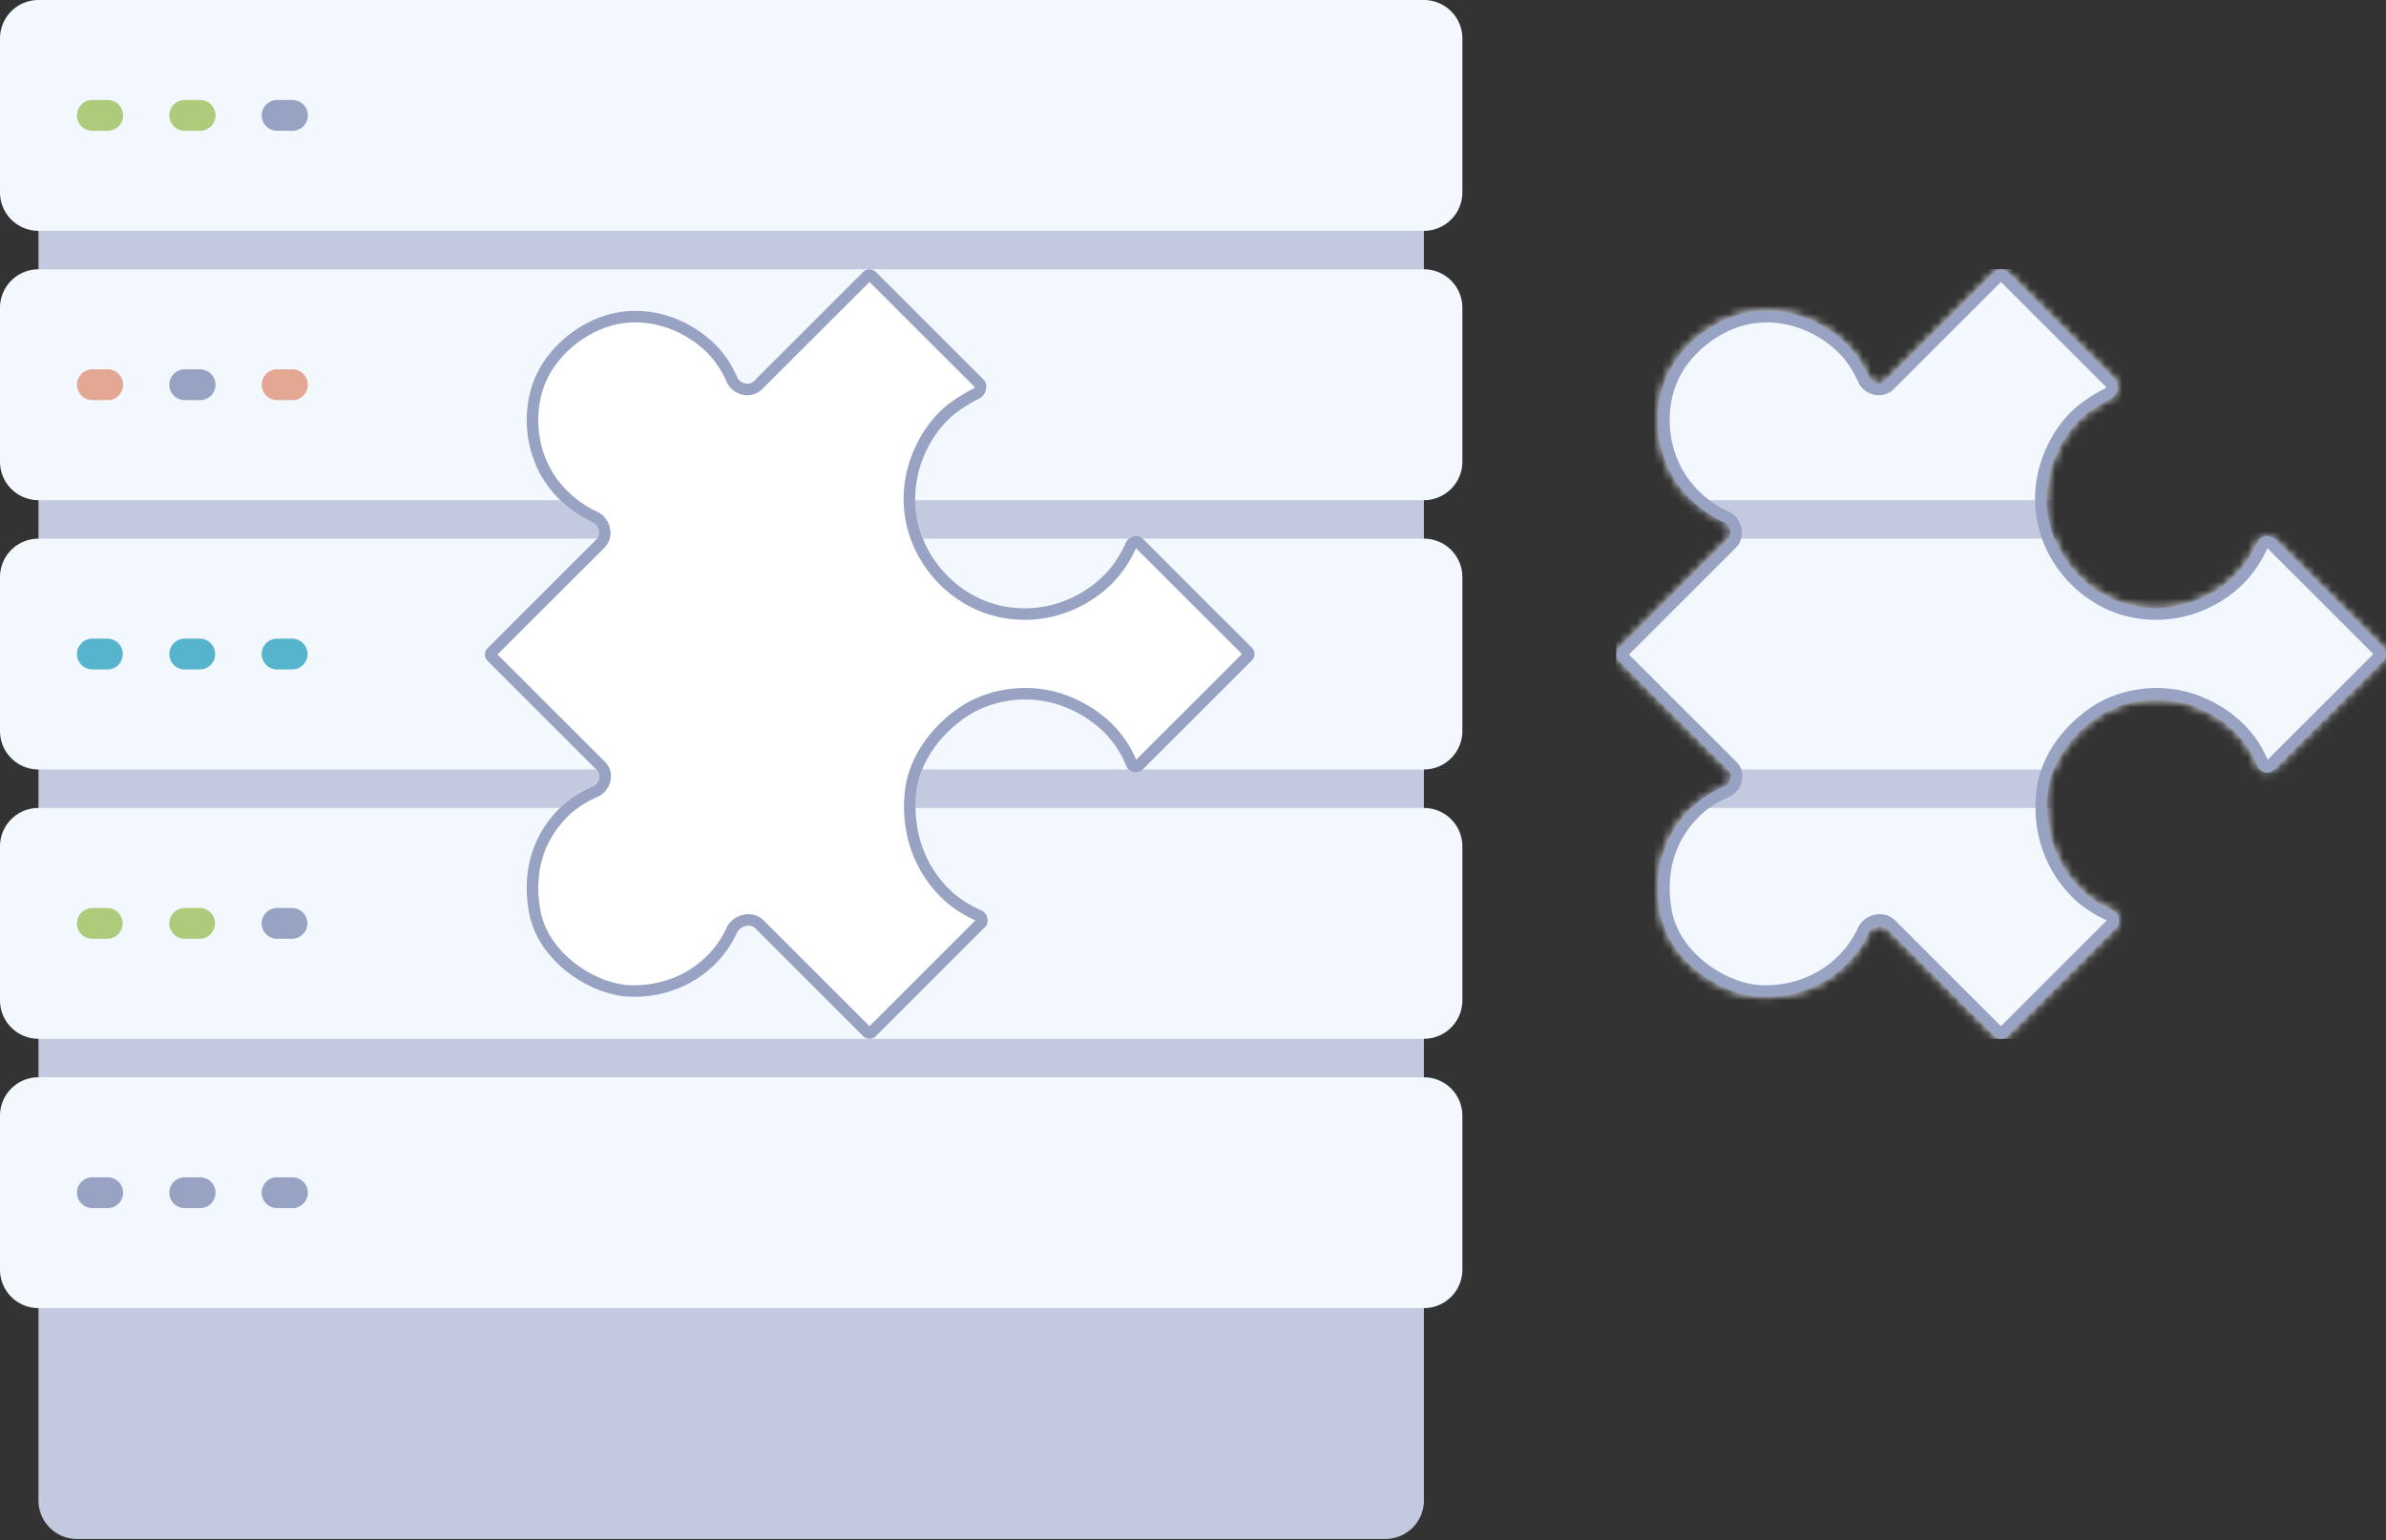
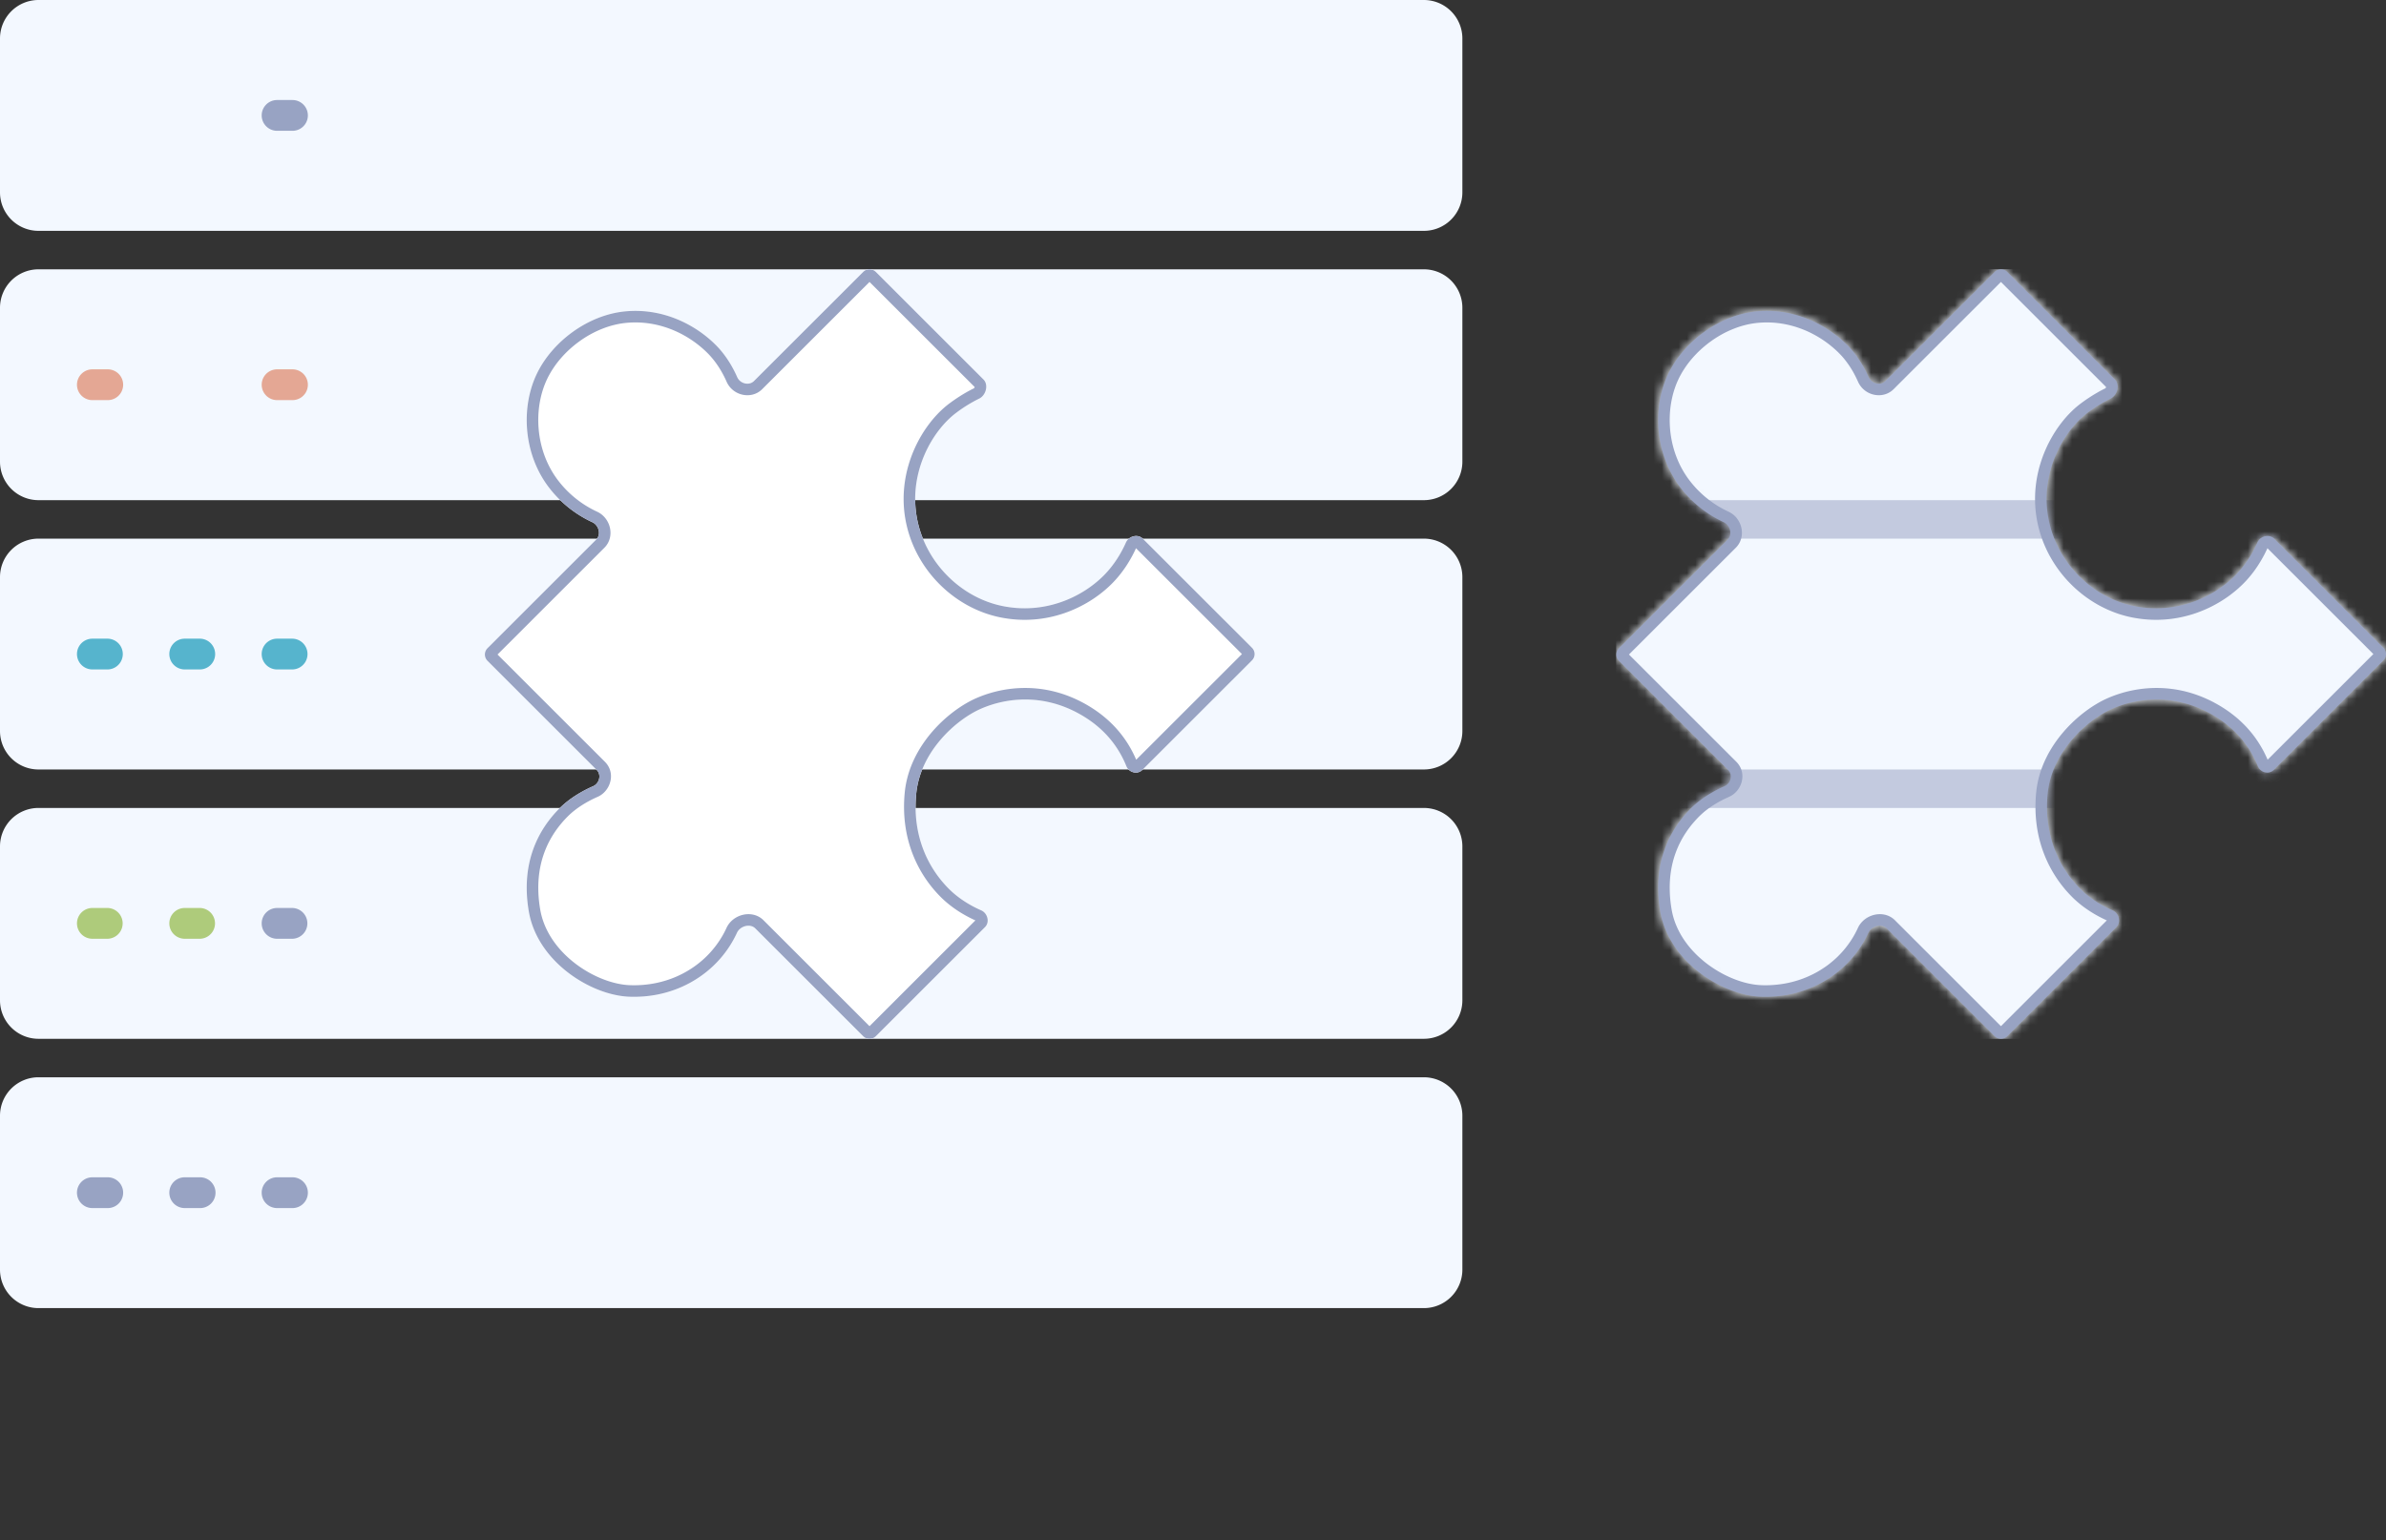
<svg xmlns="http://www.w3.org/2000/svg" width="285" height="184" fill="none">
  <rect width="100%" height="100%" fill="#333333" stroke="none" />
-   <path fill="#c3cadf" d="M4.597 4.597A4.597 4.597 0 0 1 9.194 0h156.29a4.597 4.597 0 0 1 4.597 4.597v174.677a4.597 4.597 0 0 1-4.597 4.597H9.194a4.597 4.597 0 0 1-4.597-4.597z" />
  <path fill="#f3f8ff" d="M0 133.306a4.597 4.597 0 0 1 4.597-4.596H170.08a4.596 4.596 0 0 1 4.596 4.596v18.388a4.596 4.596 0 0 1-4.596 4.596H4.597A4.597 4.597 0 0 1 0 151.694zm0-32.177a4.597 4.597 0 0 1 4.597-4.597H170.08a4.597 4.597 0 0 1 4.596 4.597v18.387a4.597 4.597 0 0 1-4.596 4.597H4.597A4.597 4.597 0 0 1 0 119.516zm0-32.177a4.597 4.597 0 0 1 4.597-4.597H170.08a4.597 4.597 0 0 1 4.596 4.597v18.387a4.597 4.597 0 0 1-4.596 4.597H4.597A4.597 4.597 0 0 1 0 87.339zm0-32.178a4.597 4.597 0 0 1 4.597-4.597H170.08a4.597 4.597 0 0 1 4.596 4.597v18.387a4.597 4.597 0 0 1-4.596 4.597H4.597A4.597 4.597 0 0 1 0 55.161zM0 4.597A4.597 4.597 0 0 1 4.597 0H170.08a4.597 4.597 0 0 1 4.596 4.597v18.387a4.597 4.597 0 0 1-4.596 4.597H4.597A4.597 4.597 0 0 1 0 22.984z" />
  <path fill="#98a3c3" d="M31.258 142.5c0-1.016.823-1.839 1.839-1.839h1.838a1.839 1.839 0 1 1 0 3.678h-1.838a1.84 1.84 0 0 1-1.839-1.839m-11.032 0c0-1.016.823-1.839 1.838-1.839h1.84a1.839 1.839 0 1 1 0 3.678h-1.84a1.84 1.84 0 0 1-1.838-1.839m-11.032 0c0-1.016.823-1.839 1.838-1.839h1.839a1.839 1.839 0 1 1 0 3.678h-1.839a1.84 1.84 0 0 1-1.838-1.839m22.064-32.178a1.84 1.84 0 0 1 1.839-1.839h1.838a1.84 1.84 0 0 1 0 3.678h-1.838a1.84 1.84 0 0 1-1.839-1.839" />
  <path fill="#aecb7b" d="M20.226 110.322a1.84 1.84 0 0 1 1.838-1.839h1.84a1.84 1.84 0 0 1 0 3.678h-1.84a1.84 1.84 0 0 1-1.838-1.839m-11.032 0a1.84 1.84 0 0 1 1.838-1.839h1.839a1.84 1.84 0 0 1 0 3.678h-1.839a1.84 1.84 0 0 1-1.838-1.839" />
  <path fill="#56b4cd" d="M31.258 78.145c0-1.015.823-1.838 1.839-1.838h1.838a1.839 1.839 0 0 1 0 3.677h-1.838a1.84 1.84 0 0 1-1.839-1.839m-11.032 0c0-1.015.823-1.838 1.838-1.838h1.84a1.839 1.839 0 0 1 0 3.677h-1.84a1.84 1.84 0 0 1-1.838-1.839m-11.032 0c0-1.015.823-1.838 1.838-1.838h1.839a1.839 1.839 0 0 1 0 3.677h-1.839a1.84 1.84 0 0 1-1.838-1.839" />
  <path fill="#e4a794" d="M31.258 45.968a1.84 1.84 0 0 1 1.839-1.84h1.838a1.839 1.839 0 1 1 0 3.678h-1.838a1.84 1.84 0 0 1-1.839-1.838" />
-   <path fill="#98a3c3" d="M20.226 45.968a1.84 1.84 0 0 1 1.838-1.84h1.84a1.839 1.839 0 1 1 0 3.678h-1.84a1.84 1.84 0 0 1-1.838-1.838" />
  <path fill="#e4a794" d="M9.194 45.968a1.84 1.84 0 0 1 1.838-1.84h1.839a1.839 1.839 0 1 1 0 3.678h-1.839a1.84 1.84 0 0 1-1.838-1.838" />
  <path fill="#98a3c3" d="M31.258 13.79c0-1.016.823-1.839 1.839-1.839h1.838a1.839 1.839 0 1 1 0 3.678h-1.838a1.84 1.84 0 0 1-1.839-1.84z" />
-   <path fill="#aecb7b" d="M20.226 13.79c0-1.016.823-1.839 1.838-1.839h1.84a1.839 1.839 0 1 1 0 3.678h-1.84a1.84 1.84 0 0 1-1.838-1.84zm-11.032 0c0-1.016.823-1.839 1.838-1.839h1.839a1.839 1.839 0 1 1 0 3.678h-1.839a1.84 1.84 0 0 1-1.838-1.84z" />
  <mask id="a" width="92" height="93" x="193" y="32" maskUnits="userSpaceOnUse" style="mask-type:alpha">
    <path fill="#d9d9d9" d="m193.377 77.445 12.991-12.983c.605-.606.301-1.72-.479-2.075a13.8 13.8 0 0 1-5.193-4.17c-3.088-4.062-3.305-9.586-1.463-13.485s6.123-7.094 10.566-7.527 8.345 1.516 10.837 4.007c1.214 1.213 2.047 2.66 2.567 3.849.337.771 1.411 1.057 2.007.461l13.041-13.033a1.067 1.067 0 0 1 1.508 0l12.862 12.854c.63.63.288 1.89-.514 2.28a17 17 0 0 0-2.698 1.658c-2.926 2.166-5.69 7.094-4.769 12.455s5.202 9.64 10.241 10.668c5.04 1.03 9.483-1.029 12.084-3.628 1.271-1.27 2.135-2.754 2.669-3.96.34-.77 1.417-1.054 2.013-.459l13.041 13.034a1.066 1.066 0 0 1 0 1.507l-13.102 13.094c-.583.582-1.588.313-1.897-.45-.876-2.163-2.525-4.588-5.813-6.358-4.226-2.274-8.453-1.84-11.487-.541-3.035 1.3-7.315 5.144-7.803 10.18-.488 5.037 1.409 8.882 3.901 11.373 1.214 1.213 2.663 2.046 3.851 2.565.772.337 1.058 1.41.462 2.006L239.759 123.8a1.067 1.067 0 0 1-1.508 0l-12.886-12.879c-.626-.625-1.825-.281-2.192.524a12.8 12.8 0 0 1-2.049 3.145c-2.384 2.707-6.177 4.657-10.783 4.494-4.606-.162-10.999-4.17-12.029-10.181s1.301-9.964 3.685-12.346c1.208-1.208 2.742-2.074 3.988-2.62.756-.33 1.019-1.366.435-1.95l-13.043-13.035a1.065 1.065 0 0 1 0-1.507" />
  </mask>
  <g mask="url(#a)">
    <path fill="#c3cadf" d="M193.064 36.773a4.597 4.597 0 0 1 4.597-4.596h82.742A4.597 4.597 0 0 1 285 36.773v82.742a4.597 4.597 0 0 1-4.597 4.597h-82.742a4.597 4.597 0 0 1-4.597-4.597z" />
    <path fill="#f3f8ff" d="M193.064 101.128a4.597 4.597 0 0 1 4.597-4.596h82.742a4.597 4.597 0 0 1 4.597 4.596v18.387a4.597 4.597 0 0 1-4.597 4.597h-82.742a4.597 4.597 0 0 1-4.597-4.597zm0-32.177a4.597 4.597 0 0 1 4.597-4.597h82.742A4.597 4.597 0 0 1 285 68.951v18.387a4.597 4.597 0 0 1-4.597 4.597h-82.742a4.597 4.597 0 0 1-4.597-4.597zm0-32.178a4.597 4.597 0 0 1 4.597-4.596h82.742A4.597 4.597 0 0 1 285 36.773v18.388a4.597 4.597 0 0 1-4.597 4.596h-82.742a4.597 4.597 0 0 1-4.597-4.596z" />
  </g>
  <path fill="#98a3c3" fill-rule="evenodd" d="m194.574 78.2 12.768-12.762c.714-.713.833-1.672.645-2.435-.185-.755-.705-1.495-1.525-1.87a12.4 12.4 0 0 1-4.668-3.75c-2.756-3.625-2.951-8.595-1.314-12.06 1.646-3.485 5.518-6.361 9.453-6.745 3.955-.385 7.467 1.35 9.729 3.61 1.057 1.057 1.804 2.344 2.277 3.426a2.71 2.71 0 0 0 1.846 1.531c.765.186 1.703.05 2.4-.646l12.82-12.813 12.558 12.55-.002.014a.4.4 0 0 1-.056.123l-.014.017c-.838.407-1.824.985-2.903 1.783-3.296 2.44-6.326 7.867-5.307 13.798 1.018 5.924 5.731 10.643 11.324 11.785 5.571 1.138 10.467-1.138 13.334-4.004 1.379-1.377 2.314-2.96 2.9-4.251l12.652 12.644L270.86 90.77c-1.002-2.344-2.842-4.92-6.33-6.798-4.662-2.508-9.337-2.028-12.684-.595-1.723.738-3.72 2.156-5.358 4.057-1.644 1.907-2.996 4.386-3.274 7.259-.532 5.485 1.543 9.726 4.299 12.48 1.322 1.322 2.869 2.224 4.139 2.794l-12.647 12.639-12.665-12.658c-.744-.743-1.746-.83-2.51-.635-.759.194-1.528.719-1.912 1.563a11.4 11.4 0 0 1-1.829 2.804c-2.124 2.412-5.525 4.175-9.699 4.028-1.967-.069-4.447-.982-6.563-2.612-2.105-1.621-3.714-3.844-4.156-6.423-.938-5.481 1.164-9.003 3.301-11.139 1.044-1.044 2.41-1.825 3.566-2.332 1.515-.663 2.226-2.82.857-4.188zm11.794-13.737-12.991 12.983a1.064 1.064 0 0 0 0 1.507L206.42 91.99c.584.583.321 1.618-.435 1.95-1.246.545-2.78 1.41-3.988 2.619-2.384 2.382-4.714 6.335-3.685 12.346s7.423 10.019 12.029 10.181c4.606.163 8.399-1.787 10.783-4.494a12.8 12.8 0 0 0 2.049-3.145c.367-.805 1.566-1.149 2.192-.524l12.886 12.879a1.067 1.067 0 0 0 1.508 0l13.041-13.033c.596-.596.31-1.669-.462-2.006-1.188-.519-2.637-1.352-3.851-2.565-2.492-2.491-4.389-6.336-3.901-11.372.488-5.037 4.768-8.882 7.803-10.181 3.034-1.3 7.261-1.733 11.487.541 3.288 1.77 4.937 4.195 5.813 6.358.309.763 1.314 1.032 1.897.45L284.688 78.9a1.066 1.066 0 0 0 0-1.507L271.647 64.36c-.596-.596-1.673-.311-2.013.459-.534 1.205-1.398 2.688-2.669 3.959-2.601 2.6-7.044 4.657-12.084 3.628-5.039-1.029-9.319-5.307-10.241-10.668s1.843-10.289 4.769-12.455a17 17 0 0 1 2.698-1.659c.802-.388 1.144-1.65.514-2.28L239.759 32.49a1.067 1.067 0 0 0-1.508 0L225.21 45.523c-.596.596-1.67.31-2.007-.461-.52-1.188-1.353-2.636-2.567-3.849-2.492-2.491-6.393-4.44-10.837-4.007-4.443.433-8.723 3.628-10.566 7.527s-1.625 9.423 1.463 13.484a13.8 13.8 0 0 0 5.193 4.17c.78.357 1.084 1.47.479 2.076" clip-rule="evenodd" />
  <path fill="#fff" d="m58.232 77.446 12.99-12.983c.606-.606.302-1.72-.478-2.075a13.8 13.8 0 0 1-5.193-4.17c-3.088-4.062-3.305-9.586-1.463-13.485s6.123-7.094 10.566-7.527c4.443-.434 8.345 1.516 10.837 4.007 1.214 1.213 2.047 2.66 2.567 3.849.337.771 1.411 1.057 2.007.461l13.041-13.033a1.067 1.067 0 0 1 1.508 0l12.862 12.854c.63.63.288 1.89-.514 2.28-.763.37-1.681.904-2.698 1.658-2.926 2.166-5.69 7.094-4.769 12.455s5.202 9.64 10.241 10.668c5.039 1.03 9.483-1.029 12.083-3.628 1.272-1.27 2.136-2.754 2.669-3.96.341-.77 1.418-1.054 2.013-.458l13.041 13.033a1.064 1.064 0 0 1 0 1.507l-13.101 13.094c-.583.582-1.588.313-1.898-.45-.876-2.163-2.524-4.588-5.812-6.358-4.227-2.274-8.453-1.84-11.487-.541-3.035 1.3-7.315 5.144-7.803 10.18-.488 5.037 1.409 8.882 3.901 11.373 1.214 1.213 2.663 2.046 3.851 2.565.772.337 1.058 1.41.462 2.006l-13.041 13.033a1.067 1.067 0 0 1-1.508 0L90.22 110.922c-.626-.625-1.826-.281-2.192.524a12.9 12.9 0 0 1-2.05 3.145c-2.383 2.707-6.176 4.657-10.782 4.494-4.606-.162-11-4.17-12.029-10.181-1.03-6.011 1.3-9.964 3.685-12.346 1.208-1.208 2.742-2.074 3.988-2.62.756-.33 1.019-1.366.435-1.95L58.232 78.954a1.065 1.065 0 0 1 0-1.507z" />
  <path fill="#98a3c3" fill-rule="evenodd" d="m59.428 78.2 12.77-12.762c.713-.713.832-1.672.644-2.435-.185-.755-.705-1.495-1.525-1.87a12.4 12.4 0 0 1-4.668-3.75c-2.756-3.625-2.952-8.595-1.314-12.06 1.646-3.485 5.518-6.361 9.453-6.745 3.955-.385 7.467 1.35 9.728 3.61 1.057 1.057 1.805 2.344 2.278 3.426a2.7 2.7 0 0 0 1.846 1.531c.764.186 1.703.05 2.4-.646l12.82-12.813 12.558 12.55a.35.35 0 0 1-.072.153c-.838.408-1.824.986-2.903 1.784-3.296 2.44-6.326 7.867-5.307 13.798 1.018 5.924 5.731 10.643 11.324 11.785 5.571 1.138 10.466-1.138 13.334-4.004 1.379-1.377 2.314-2.96 2.899-4.251l12.653 12.644-12.631 12.624c-1.002-2.344-2.843-4.92-6.331-6.798-4.661-2.508-9.336-2.028-12.683-.595-1.724.738-3.721 2.156-5.358 4.057-1.644 1.907-2.996 4.386-3.275 7.259-.531 5.485 1.544 9.726 4.299 12.48 1.323 1.322 2.87 2.224 4.14 2.794l-12.647 12.639-12.665-12.658c-.744-.743-1.746-.83-2.51-.635-.759.194-1.528.719-1.912 1.563-.375.825-.96 1.817-1.83 2.804-2.123 2.412-5.525 4.175-9.698 4.028-1.968-.069-4.447-.982-6.563-2.612-2.105-1.621-3.714-3.844-4.156-6.423-.938-5.481 1.163-9.003 3.3-11.139 1.045-1.044 2.41-1.825 3.567-2.332 1.514-.663 2.226-2.82.857-4.188zm11.794-13.737-12.99 12.983a1.065 1.065 0 0 0 0 1.507L71.275 91.99c.584.583.321 1.618-.435 1.95-1.246.545-2.78 1.41-3.988 2.619-2.385 2.382-4.715 6.335-3.685 12.346s7.423 10.019 12.03 10.181c4.605.163 8.398-1.787 10.782-4.494a12.9 12.9 0 0 0 2.05-3.145c.365-.805 1.565-1.149 2.19-.524l12.887 12.879a1.067 1.067 0 0 0 1.508 0l13.041-13.033c.596-.596.31-1.669-.462-2.006-1.188-.519-2.637-1.352-3.851-2.565-2.492-2.491-4.389-6.336-3.901-11.372.488-5.037 4.768-8.882 7.803-10.181 3.034-1.3 7.26-1.733 11.487.541 3.288 1.77 4.936 4.195 5.812 6.358.31.763 1.315 1.032 1.898.45L149.542 78.9a1.064 1.064 0 0 0 0-1.507L136.501 64.36c-.595-.596-1.672-.311-2.013.459-.533 1.205-1.397 2.688-2.669 3.959-2.6 2.6-7.044 4.657-12.083 3.628s-9.32-5.307-10.241-10.668 1.843-10.289 4.769-12.455a17 17 0 0 1 2.698-1.659c.802-.388 1.144-1.65.514-2.28L104.614 32.49a1.067 1.067 0 0 0-1.508 0L90.065 45.523c-.596.596-1.67.31-2.007-.461-.52-1.188-1.353-2.636-2.567-3.849-2.492-2.491-6.394-4.44-10.837-4.007s-8.724 3.628-10.566 7.527-1.625 9.423 1.463 13.484a13.8 13.8 0 0 0 5.193 4.17c.78.357 1.084 1.47.478 2.076" clip-rule="evenodd" />
</svg>